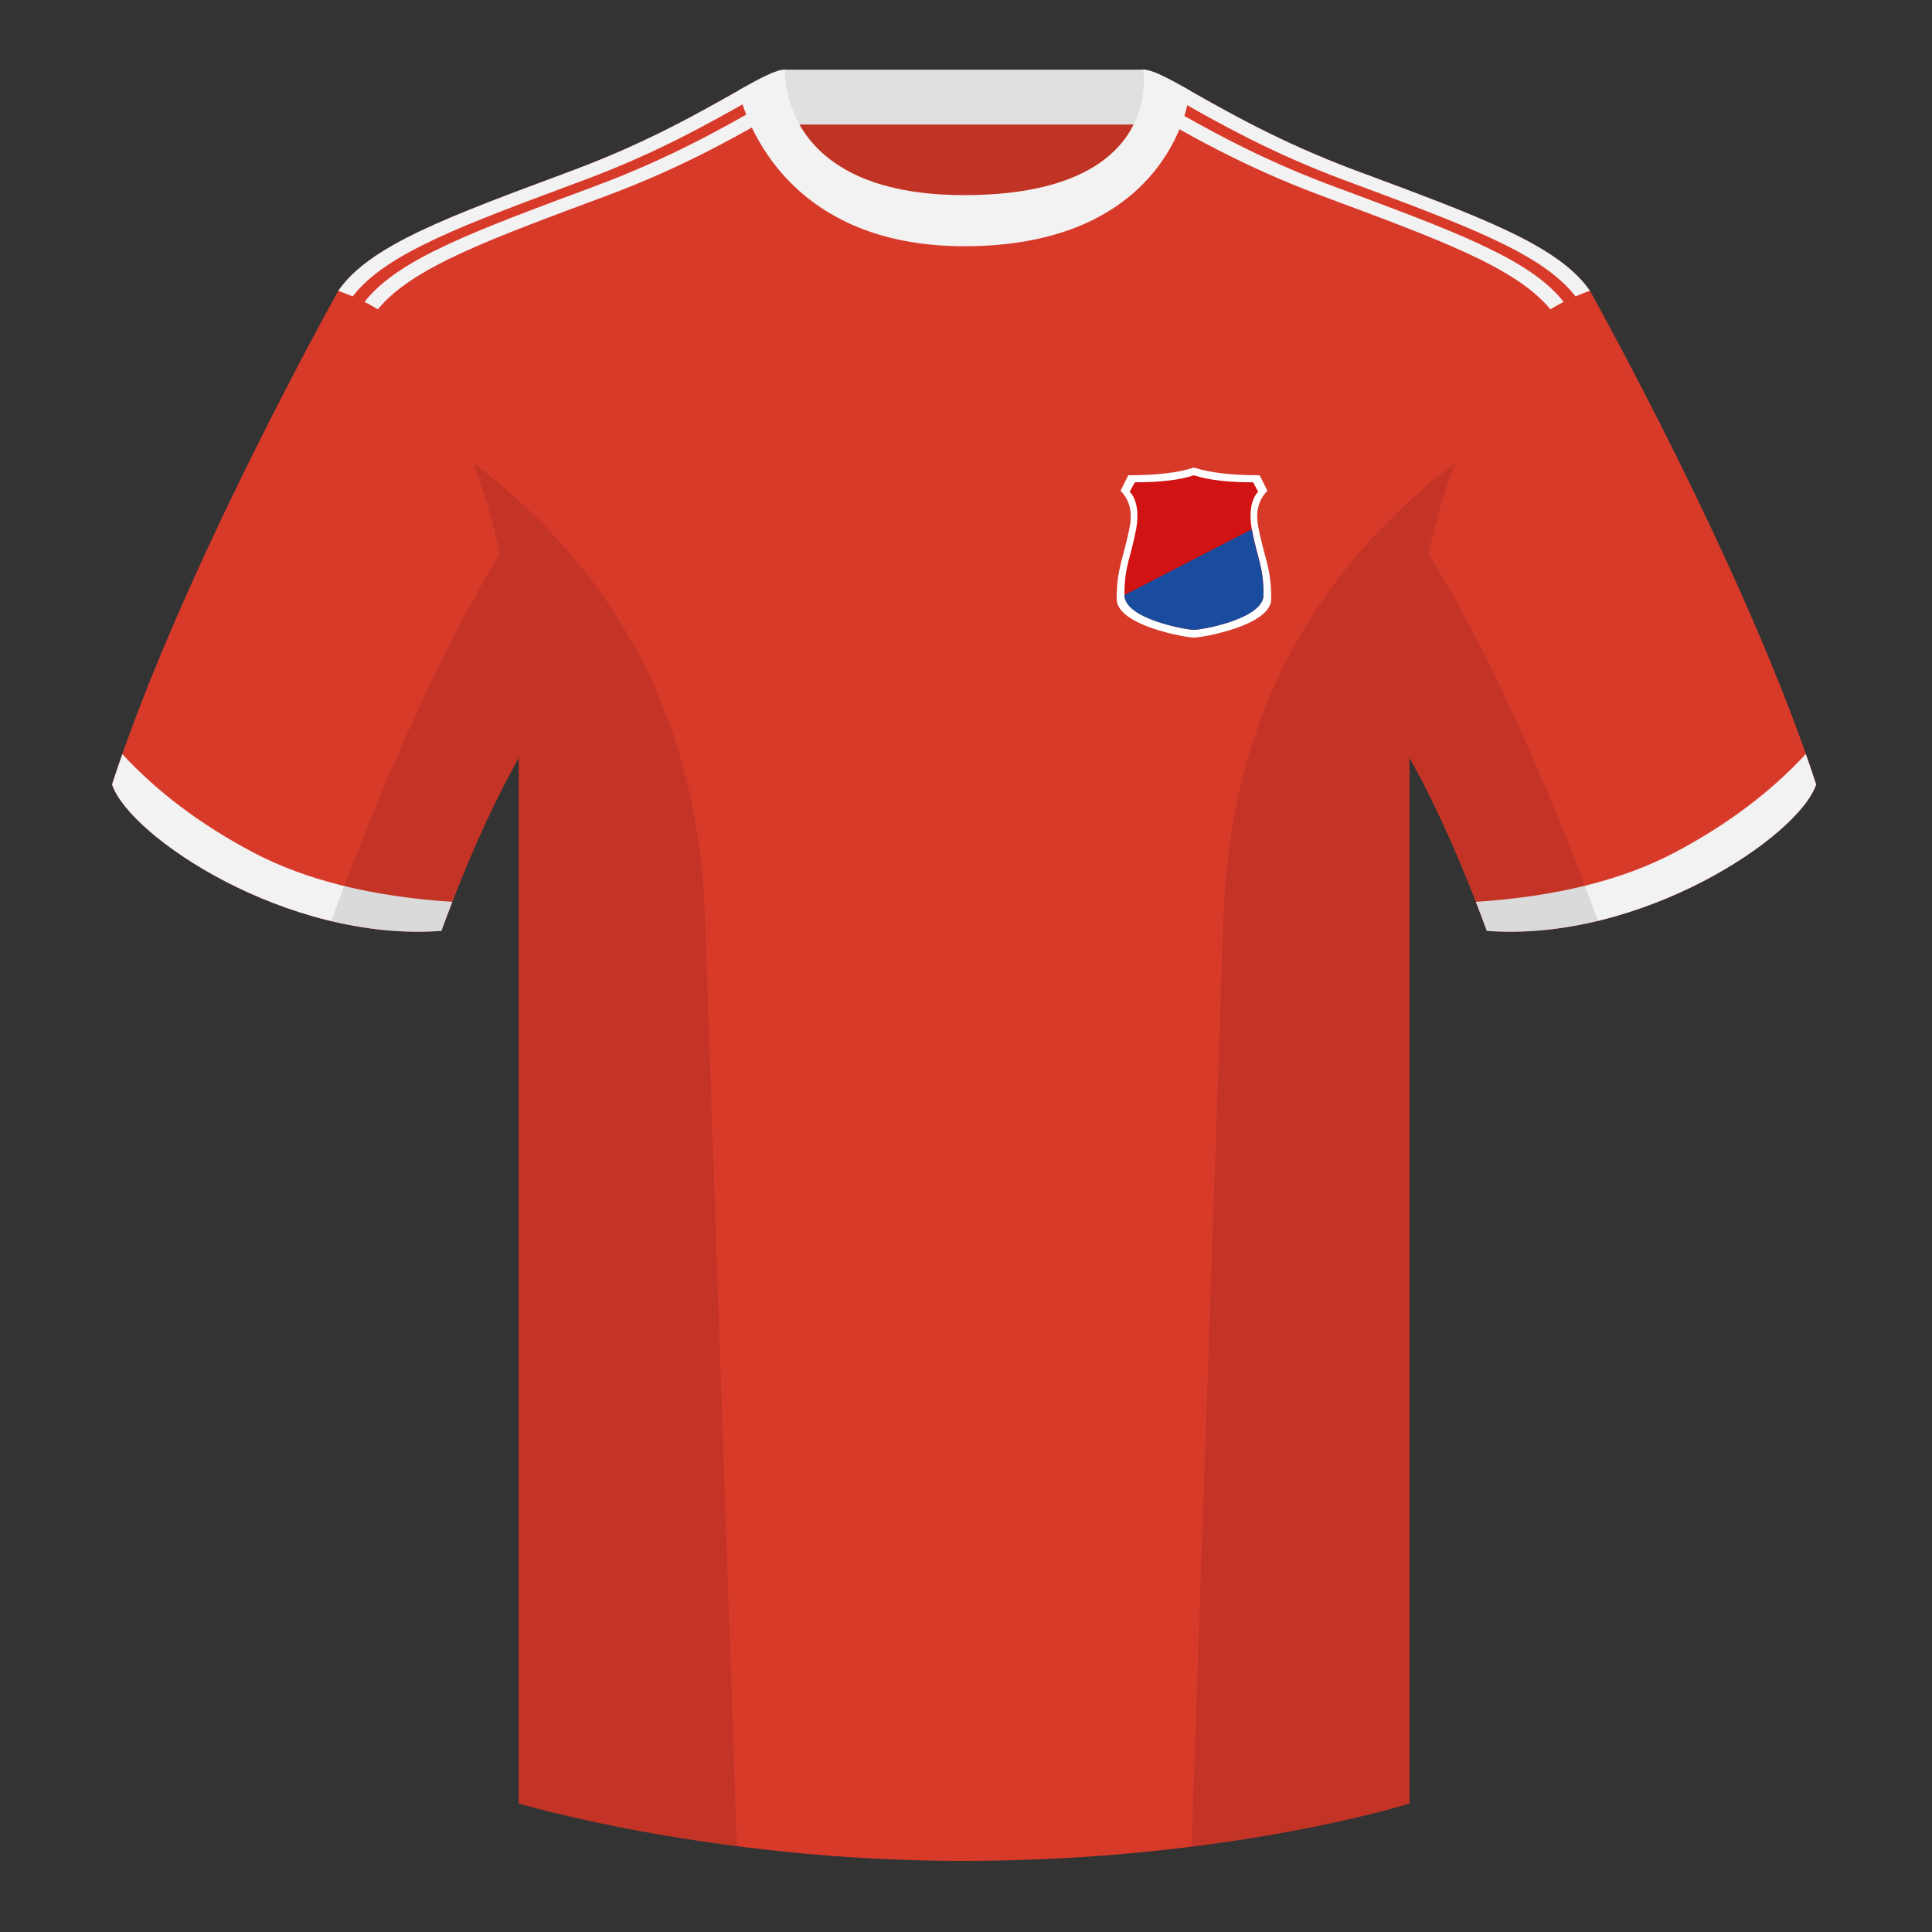
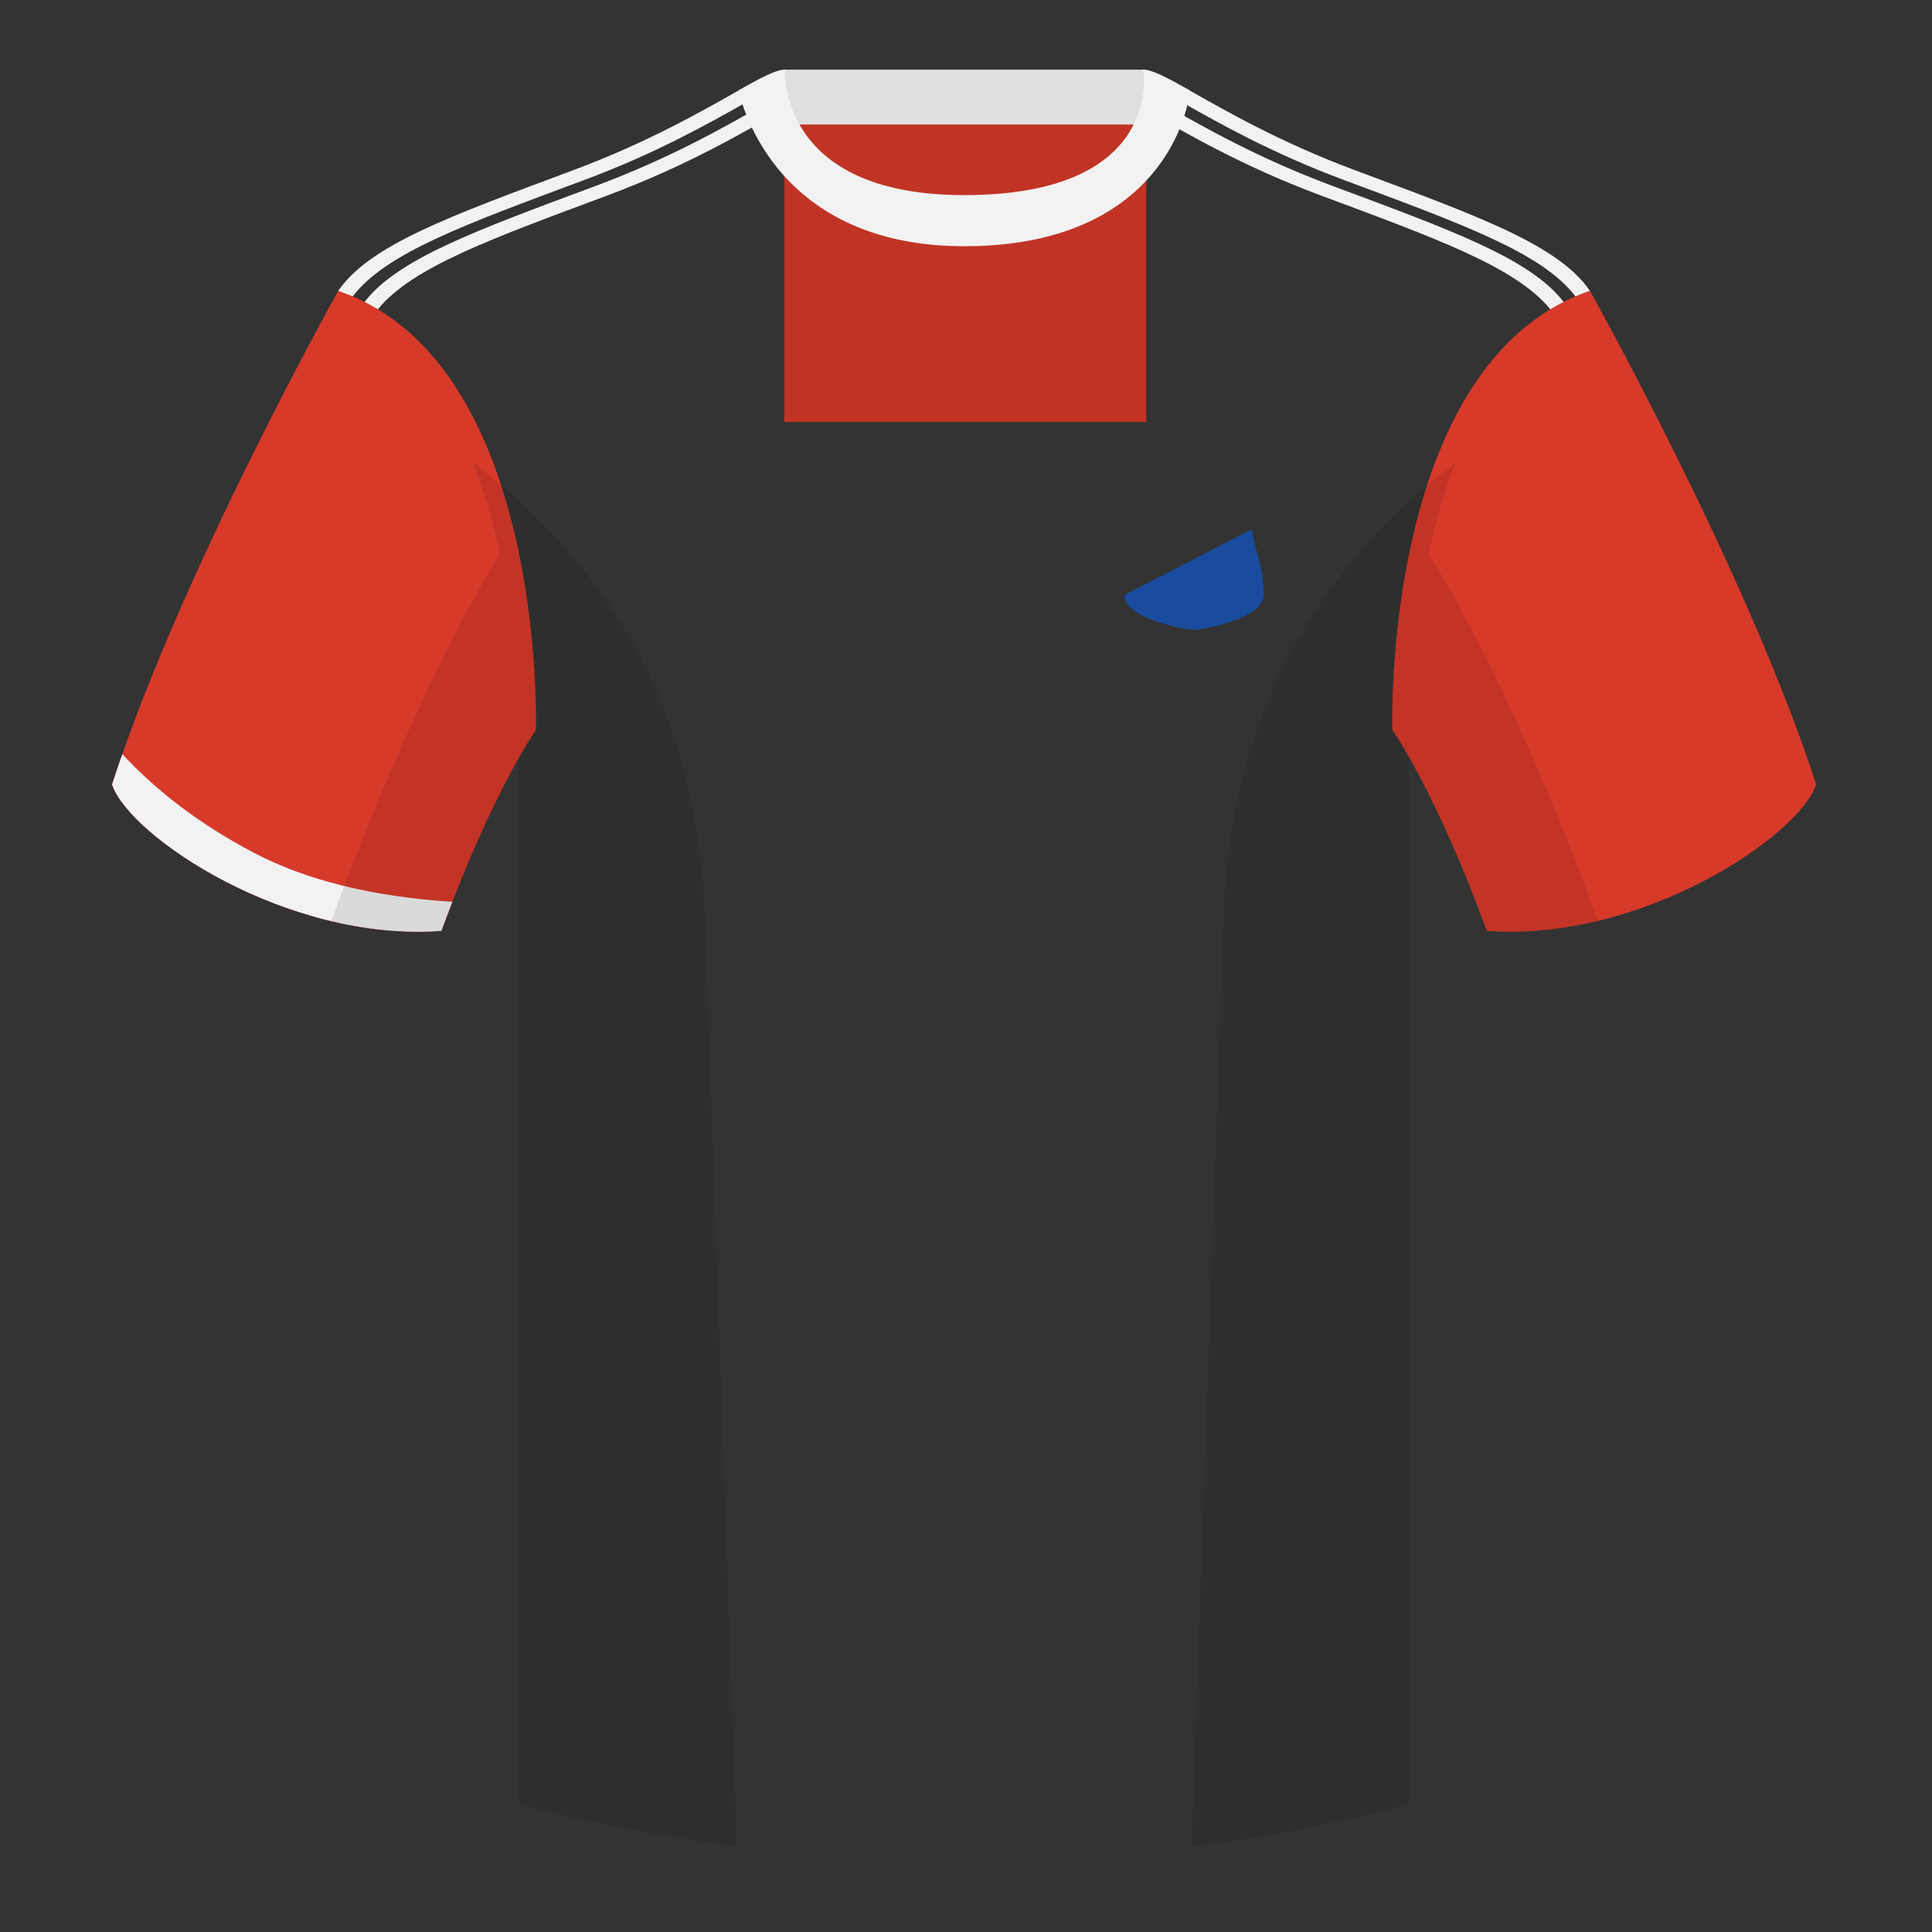
<svg xmlns="http://www.w3.org/2000/svg" height="500" viewBox="0 0 500 500" width="500">
  <rect x="0" y="0" width="500" height="500" fill="#333333" stroke="none" />
  <g fill="none" fill-rule="evenodd">
    <path d="m0 0h500v500h-500z" />
    <g transform="translate(29 18)">
      <path d="m174.003 91.223h93.643v-87.295h-93.643z" fill="#c13425" />
      <path d="m173.864 14.228h93.459v-14.2h-93.459z" fill="#e0e0e0" />
      <path d="m58.548 57.258s-40.763 72.8-58.548 127.77c4.445 13.375 45.208 40.86 85.232 37.885 13.34-36.4 24.46-52 24.46-52s2.963-95.085-51.144-113.655" fill="#d83a2a" />
      <path d="m382.473 57.258s40.763 72.8 58.548 127.77c-4.445 13.375-45.208 40.86-85.232 37.885-13.34-36.4-24.46-52-24.46-52s-2.963-95.085 51.144-113.655" fill="#d83a2a" />
-       <path d="m220.511 39.703c-50.082 0-47.798-39.469-48.743-39.14-7.516 2.619-24.133 14.937-52.439 25.495-31.873 11.885-52.626 19.315-60.782 31.2 11.115 8.915 46.694 28.97 46.694 120.345v271.14s49.658 14.855 114.885 14.855c68.929 0 115.648-14.855 115.648-14.855v-271.14c0-91.375 35.58-111.43 46.699-120.345-8.157-11.885-28.91-19.315-60.782-31.2-28.36-10.577-44.982-22.919-52.478-25.511-.927-.318 4.177 39.156-48.703 39.156z" fill="#d83a2a" />
      <g fill="#f2f2f2">
-         <path d="m438.353 177.129c.936 2.667 1.827 5.303 2.667 7.9-4.445 13.375-45.208 40.86-85.232 37.885-.958-2.613-1.904-5.119-2.835-7.52 20.795-1.358 37.993-5.637 51.594-12.837 13.428-7.109 24.697-15.585 33.806-25.428z" />
        <path d="m2.655 177.165c9.103 9.828 20.361 18.291 33.772 25.392 13.611 7.206 30.824 11.486 51.639 12.84-.931 2.4-1.877 4.905-2.834 7.517-40.024 2.975-80.787-24.51-85.232-37.885.836-2.585 1.723-5.209 2.655-7.863z" />
        <path d="m65.353 60.134c8.673-11.24 29.107-18.57 59.964-30.077 19.603-7.312 33.6-15.468 42.85-20.662-.007-.033-.01-.05-.01-.05 1.231-.692 2.38-1.332 3.447-1.91l1.757 3.215c-9.171 5.064-23.825 13.973-45.055 21.892-30.33 11.31-50.591 18.585-59.51 29.504-1.118-.675-2.265-1.313-3.445-1.911zm-6.805-2.876c8.157-11.886 28.91-19.316 60.782-31.201 19.603-7.312 33.6-15.468 42.85-20.662-.007-.033-.01-.05-.01-.05l.024-.014 1.765 3.228c-9.245 5.208-22.873 12.981-41.64 19.981-30.934 11.535-51.394 18.874-60.029 30.161z" />
        <path d="m375.663 60.137c-1.179.598-2.327 1.236-3.444 1.911-8.918-10.921-29.179-18.196-59.512-29.507-20.52-7.654-34.897-16.233-44.117-21.371l1.609-3.304c.839.461 1.724.955 2.657 1.479 0 0-.003.017-.01.05 9.25 5.194 23.247 13.35 42.85 20.662 30.859 11.507 51.294 18.838 59.966 30.079zm6.804-2.876c-1.279.439-2.527.921-3.743 1.444-8.634-11.289-29.095-18.628-60.031-30.164-18.561-6.923-32.096-14.603-41.334-19.809l1.435-3.414.049.028s-.003.017-.01.05c9.25 5.194 23.247 13.35 42.85 20.662 31.873 11.885 52.626 19.315 60.782 31.2v.001s.001.001.001.002z" />
        <path d="m278.852 5.345c-5.772-3.24-9.728-5.345-12.008-5.345 0 0 5.882 32.495-46.335 32.495-48.52 0-46.335-32.495-46.335-32.495-2.28 0-6.236 2.105-12.003 5.345 0 0 7.368 40.38 58.403 40.38 51.479 0 58.278-35.895 58.278-40.38z" />
      </g>
    </g>
    <path d="m413.584 238.323c-9.288 2.238-19.065 3.316-28.798 2.593-8.198-22.369-15.557-36.883-20.013-44.748v270.577s-21.102 6.71-55.866 11.11c-.182-.02-.363-.04-.544-.06 1.881-54.795 5.722-166.47 8.276-240.705 2.055-59.755 31.085-95.29 60.099-117.44-2.675 6.781-5.071 14.606-6.999 23.667 7.354 11.851 24.436 42.069 43.831 94.964.005.014.01.028.014.041zm-222.868 239.473c-34.248-4.401-56.476-11.051-56.476-11.051v-270.572c-4.456 7.867-11.814 22.379-20.01 44.743-9.633.716-19.309-.332-28.511-2.524.005-.032.012-.064.02-.097 19.377-52.847 36.305-83.066 43.61-94.944-1.929-9.075-4.328-16.912-7.006-23.701 29.014 22.15 58.044 57.685 60.099 117.44 2.554 74.235 6.396 185.91 8.276 240.705z" fill="#000" fill-opacity=".1" />
-     <path d="m289 155c0-8.252 1.863-10.582 3.405-18.891.688-3.707-.114-6.743-2.405-9.109l2-4c7.333 0 13-.667 17-2l.38.123c3.976 1.251 9.516 1.877 16.62 1.877l2 4c-2.292 2.366-3.093 5.402-2.405 9.109 1.543 8.31 3.405 10.639 3.405 18.891 0 6.878-17.807 10-20 10s-20-3.122-20-10z" fill="#fff" />
    <g transform="translate(291 123)">
-       <path d="m0 30.909c0-7.502 1.676-9.62 3.065-17.174.619-3.37.372-7.32-1.691-9.471l1.326-2.446c6.6 0 11.7-.606 15.3-1.818l.342.112c3.578 1.138 8.564 1.706 14.958 1.706l1.315 2.446c-2.062 2.151-2.299 6.101-1.68 9.471 1.388 7.554 3.065 9.672 3.065 17.174 0 6.252-16.027 9.091-18 9.091s-18-2.839-18-9.091z" fill="#d11313" />
      <path d="m0 31.001 32.935-17.001c1.388 7.478 3.065 9.575 3.065 17.001 0 6.189-16.027 8.999-18 8.999s-18-2.81-18-8.999z" fill="#194c9f" />
    </g>
  </g>
</svg>